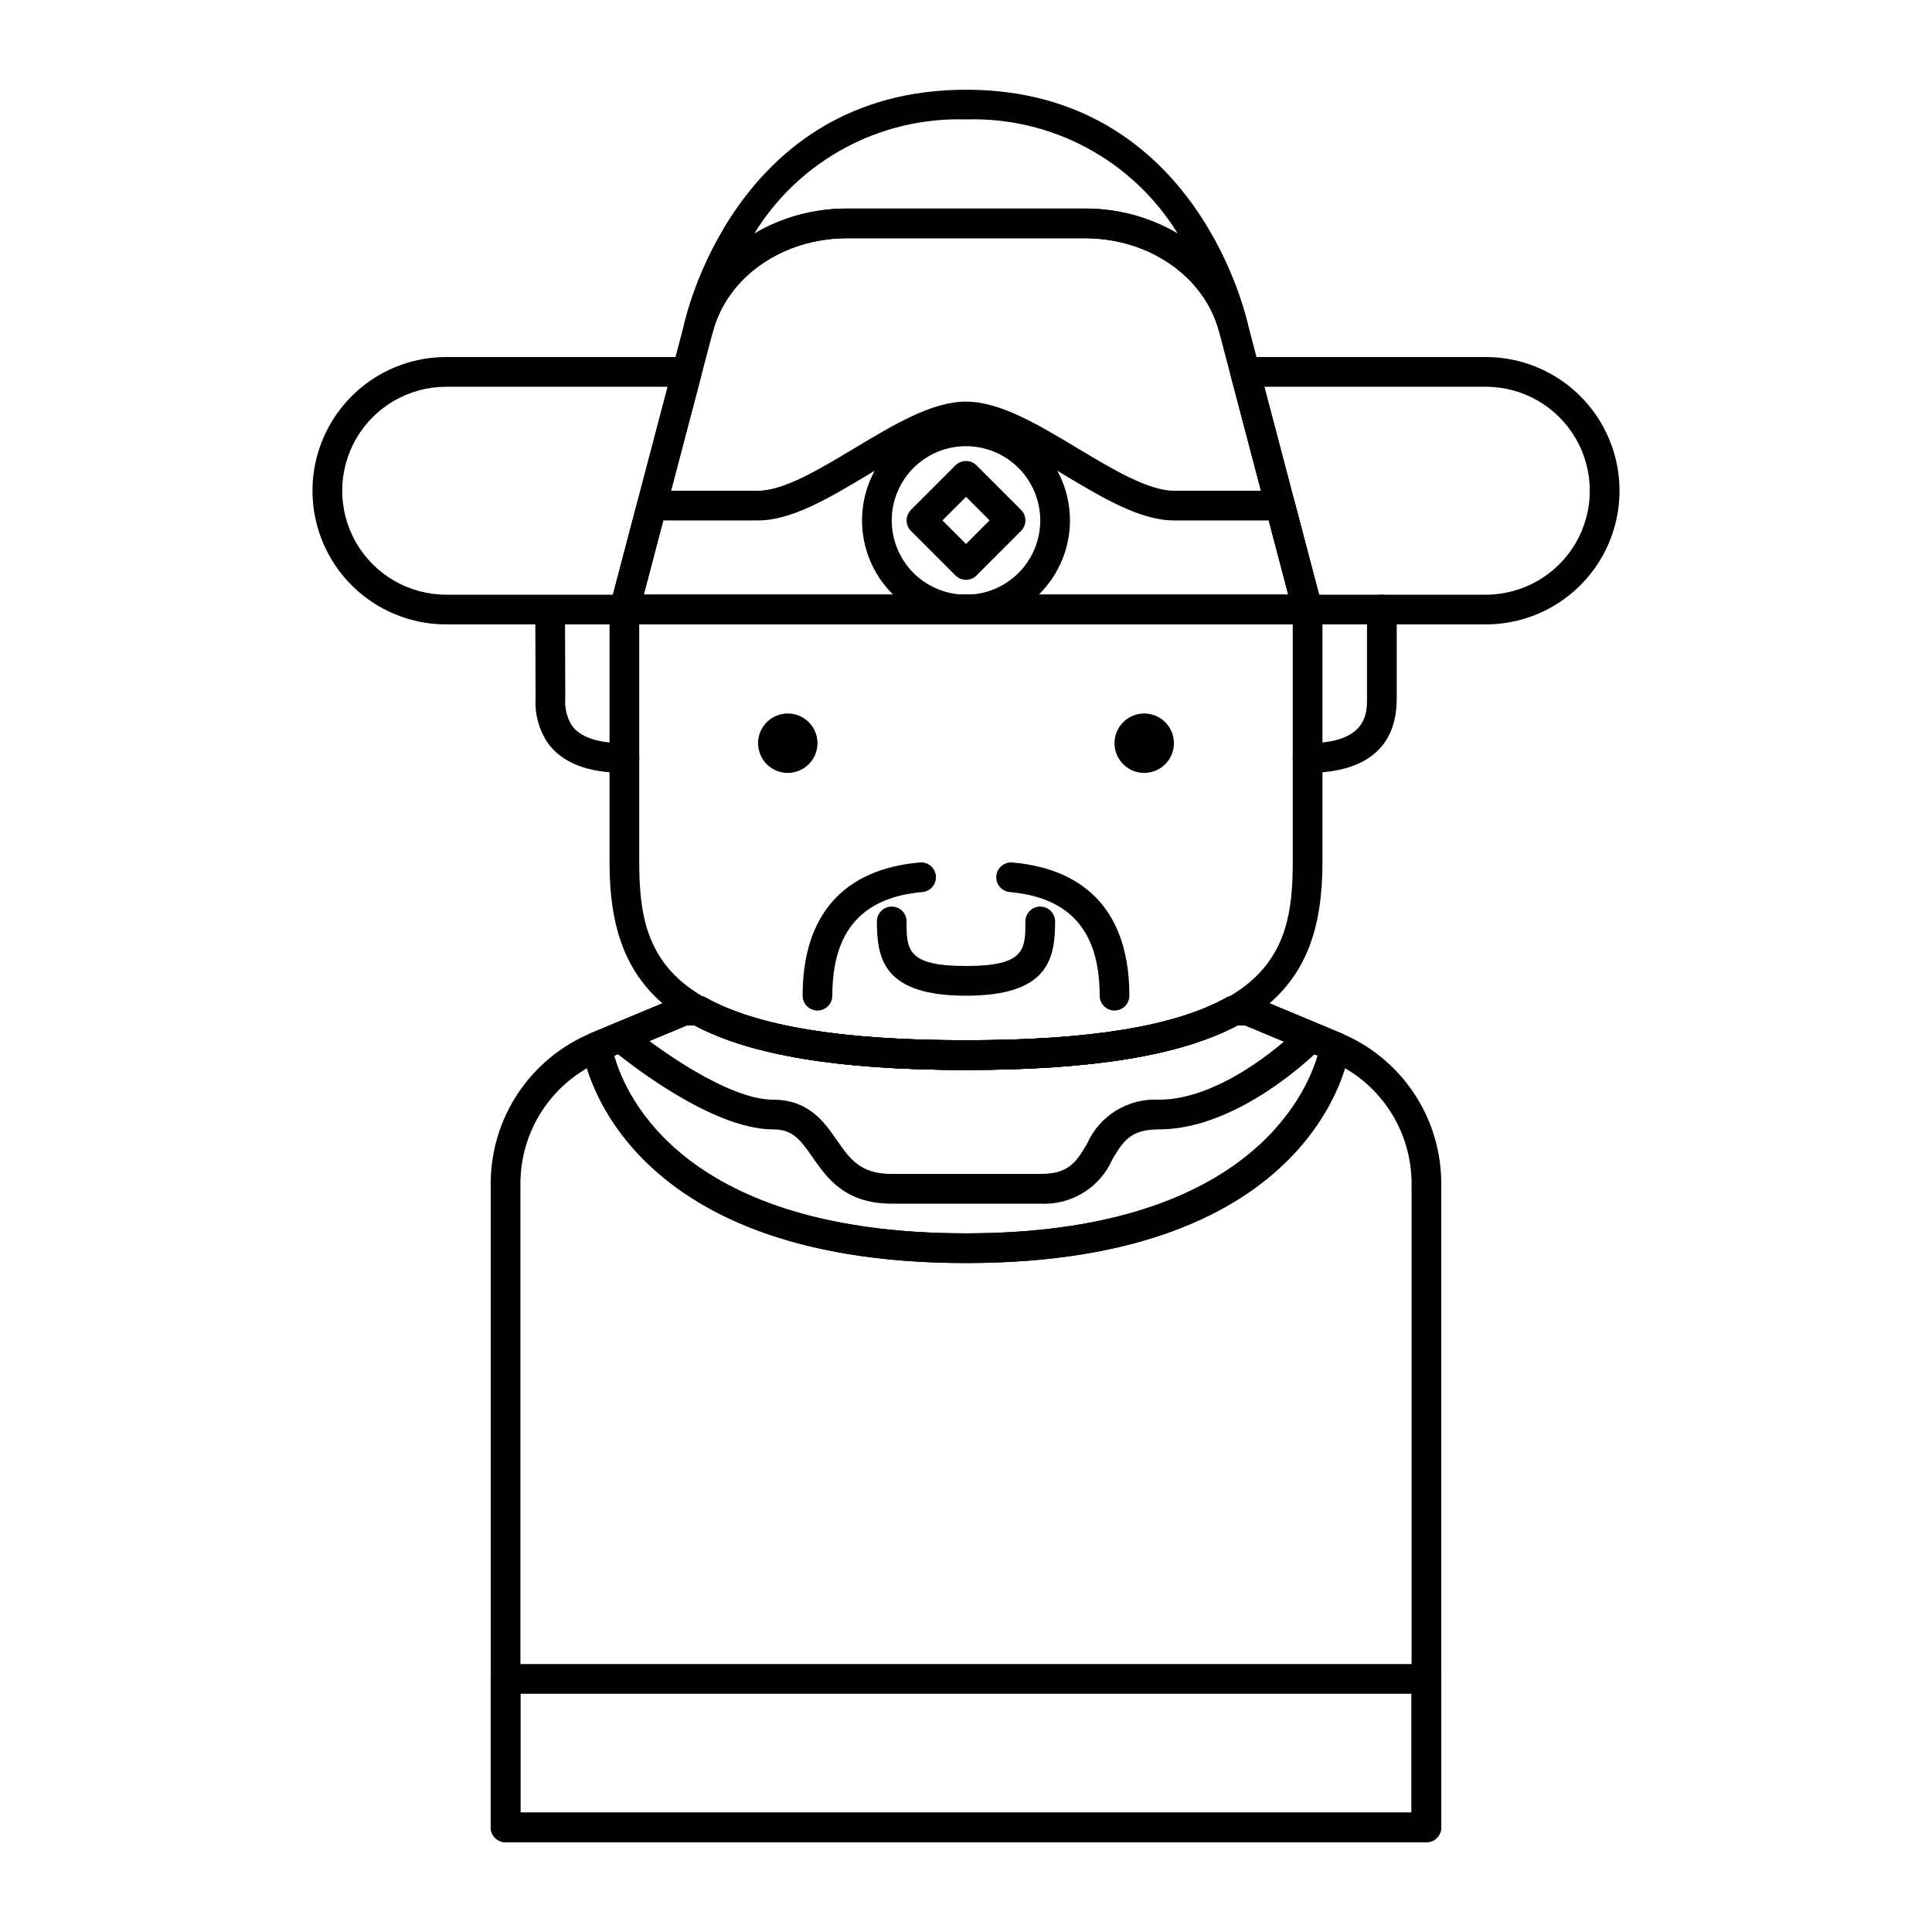
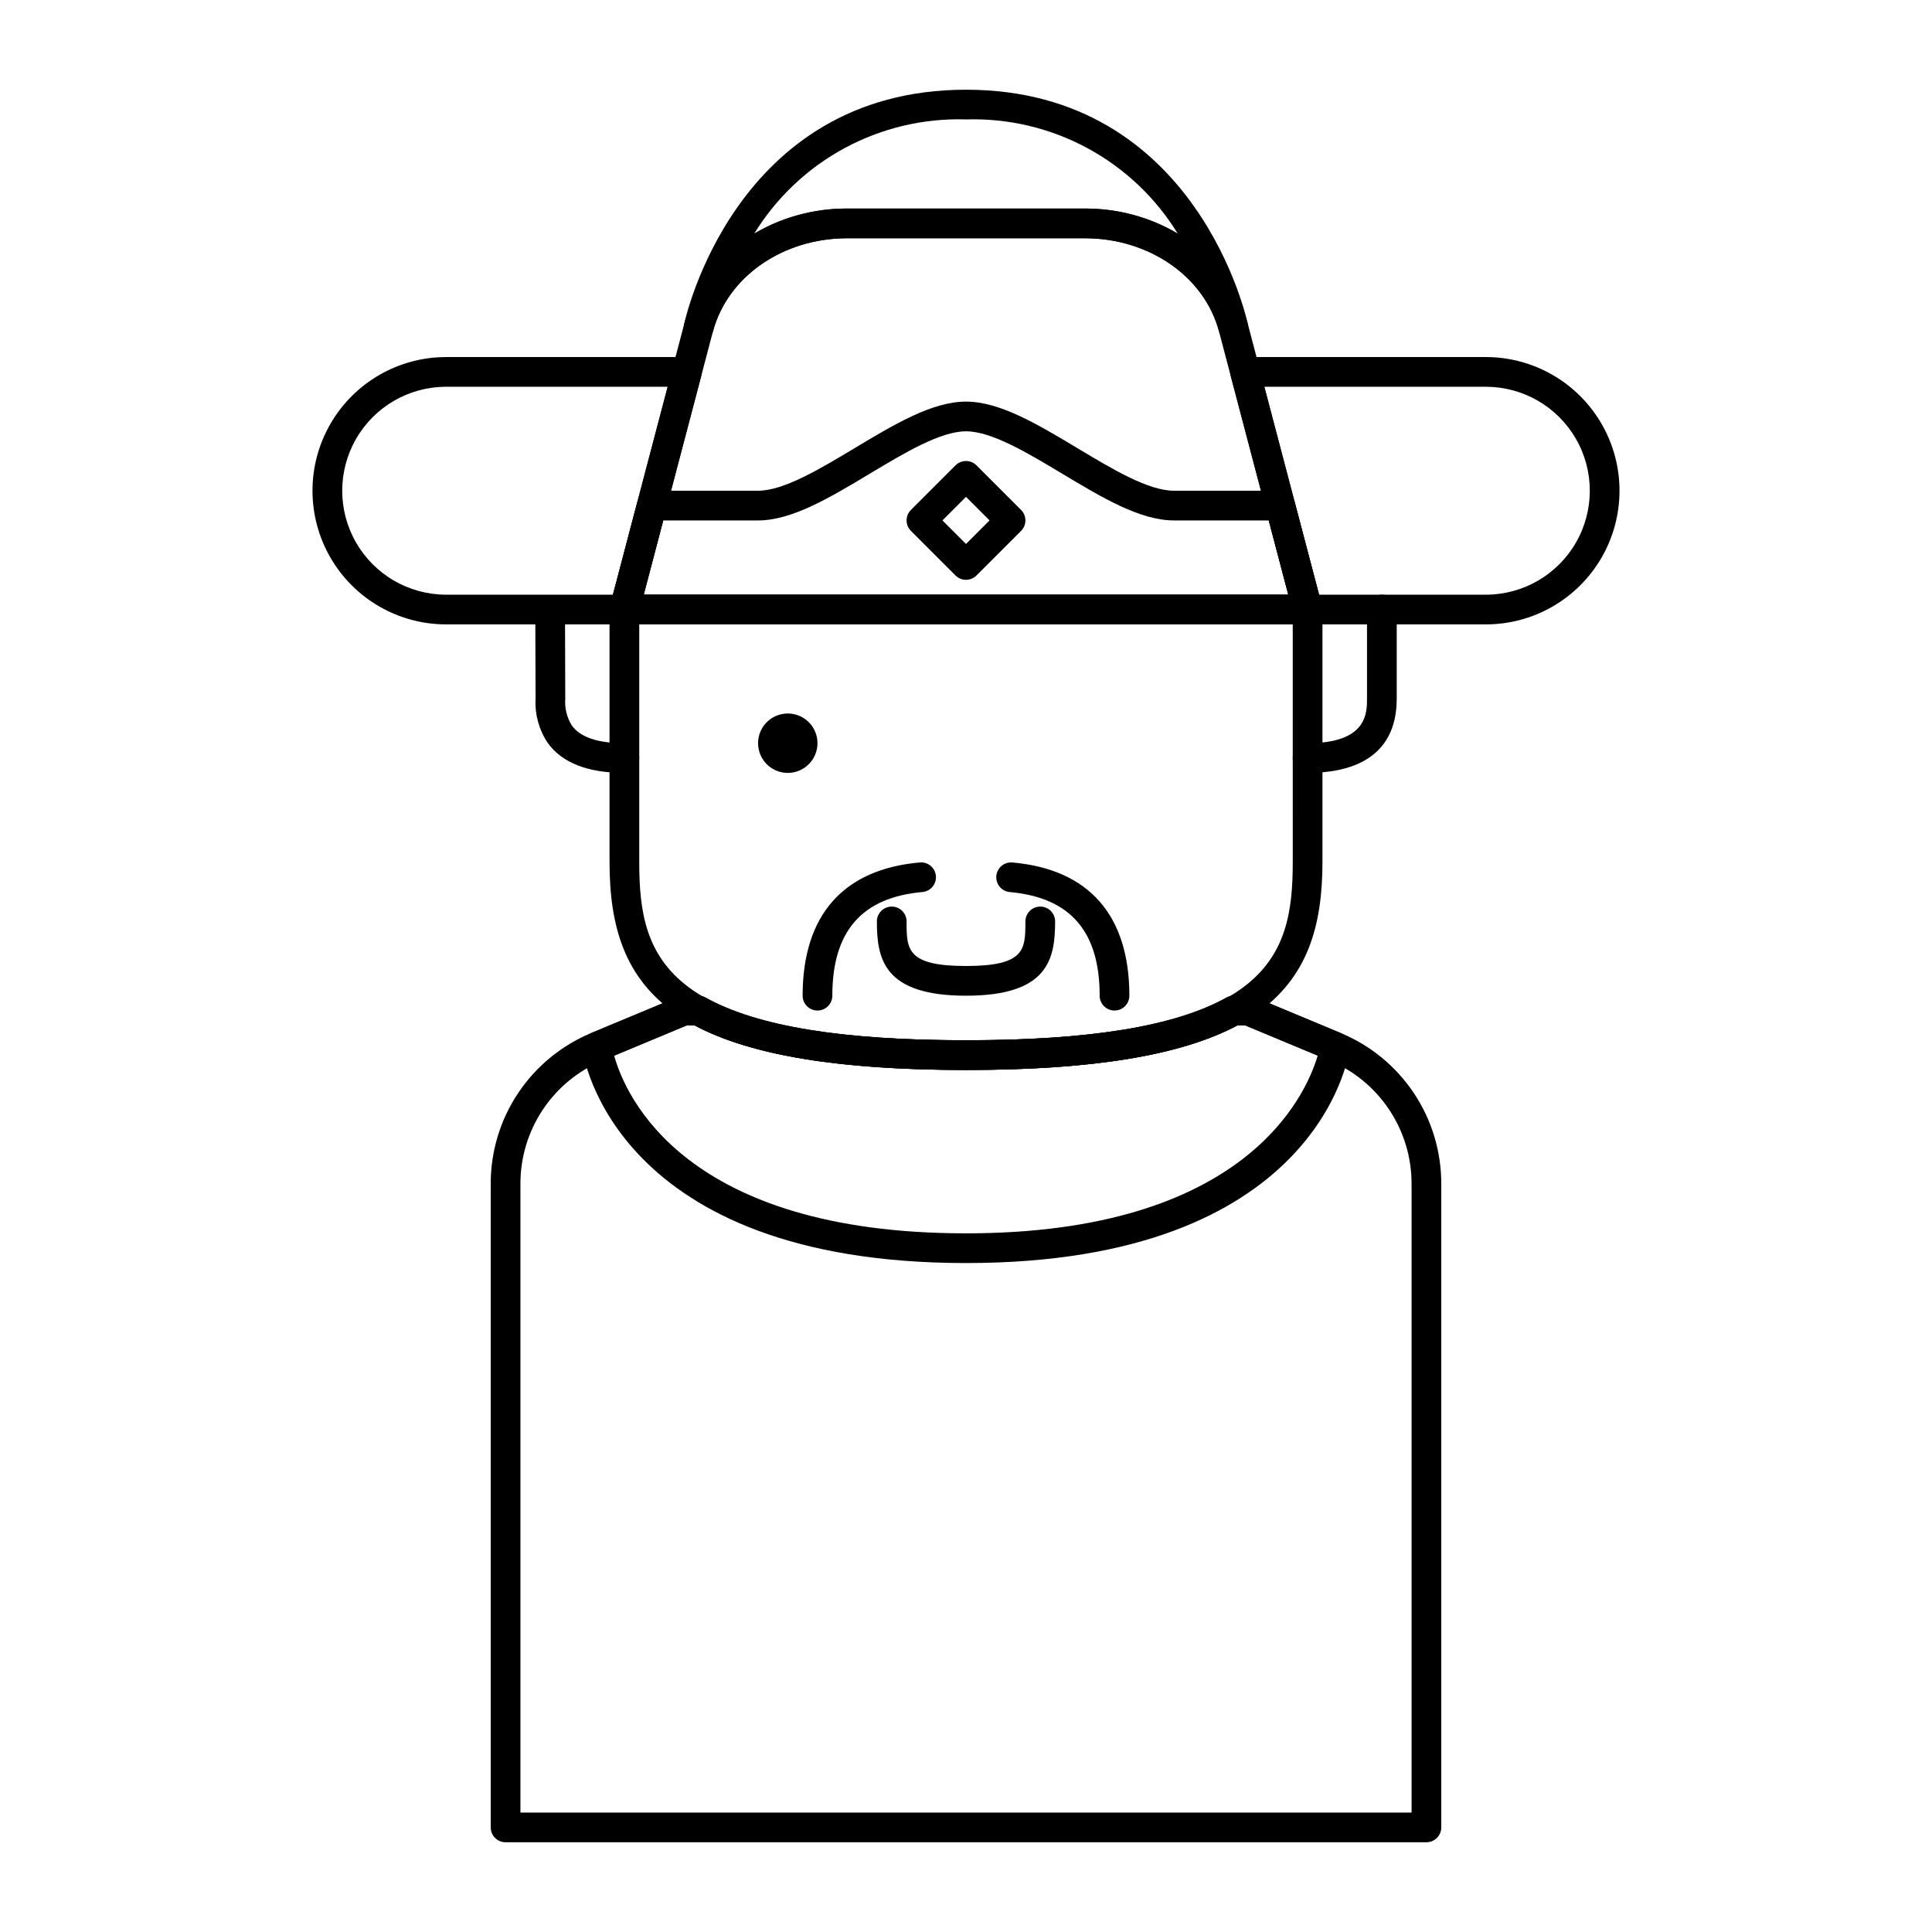
<svg xmlns="http://www.w3.org/2000/svg" fill="#000000" width="800px" height="800px" version="1.1" viewBox="144 144 512 512">
  <g>
    <path d="m400 427.55c-78.66 0-94.465-21.086-94.465-55.105v-66.91c0-2.176 1.762-3.938 3.934-3.938h181.06c1.043 0 2.043 0.414 2.781 1.152 0.738 0.738 1.152 1.742 1.152 2.785v66.91c0 34.02-15.801 55.105-94.461 55.105zm-86.594-118.08v62.977c0 25.84 6.516 47.23 86.594 47.23s86.594-21.391 86.594-47.23l-0.004-62.977z" />
    <path d="m309.47 348.83c-9.711 0-16.562-2.691-20.355-8.004v-0.004c-2.285-3.434-3.402-7.512-3.184-11.629 0-3.981-0.074-23.66-0.074-23.66h7.871s0.074 19.68 0.074 23.617v-0.004c-0.188 2.484 0.414 4.965 1.715 7.086 2.234 3.148 6.93 4.723 13.953 4.723 2.176 0 3.938 1.762 3.938 3.938 0 2.172-1.762 3.938-3.938 3.938z" />
    <path d="m490.53 348.83c-2.176 0-3.938-1.766-3.938-3.938 0-2.176 1.762-3.938 3.938-3.938 15.742 0 15.742-7.973 15.742-11.809v-23.613c0-2.176 1.762-3.938 3.938-3.938 2.172 0 3.938 1.762 3.938 3.938v23.617c0 16.262-12.844 19.68-23.617 19.68z" />
    <path d="m352.77 348.83c-3.184 0-6.055-1.918-7.273-4.859-1.219-2.945-0.543-6.328 1.707-8.582 2.254-2.25 5.637-2.922 8.578-1.707 2.941 1.219 4.859 4.09 4.859 7.273 0 2.09-0.828 4.09-2.305 5.566-1.477 1.477-3.477 2.309-5.566 2.309z" />
-     <path d="m447.23 348.83c-3.184 0-6.055-1.918-7.273-4.859-1.219-2.945-0.543-6.328 1.707-8.582 2.25-2.25 5.637-2.922 8.578-1.707 2.941 1.219 4.859 4.09 4.859 7.273 0 2.09-0.828 4.09-2.305 5.566-1.477 1.477-3.477 2.309-5.566 2.309z" />
    <path d="m400 407.87c-21.793 0-23.617-9.723-23.617-19.68 0-2.176 1.762-3.938 3.938-3.938 2.172 0 3.934 1.762 3.934 3.938 0 7.363 0 11.809 15.742 11.809 15.742 0 15.742-4.445 15.742-11.809h0.004c0-2.176 1.762-3.938 3.938-3.938 2.172 0 3.934 1.762 3.934 3.938 0 9.957-1.82 19.68-23.613 19.68z" />
    <path d="m522.02 632.22h-244.04c-2.172 0-3.934-1.762-3.934-3.934v-170.56c-0.016-8.551 2.508-16.914 7.25-24.027 4.746-7.113 11.492-12.66 19.391-15.938l23.012-9.59c0.48-0.199 0.996-0.301 1.516-0.301h3.836c0.672 0 1.332 0.168 1.918 0.496 13.664 7.613 36.242 11.312 69.031 11.312 32.785 0 55.363-3.699 69.035-11.312h-0.004c0.586-0.324 1.246-0.496 1.914-0.496h3.836c0.523 0 1.035 0.102 1.516 0.301l23.008 9.59c7.898 3.273 14.648 8.82 19.395 15.938 4.742 7.113 7.266 15.477 7.25 24.027v170.56c0 1.043-0.414 2.043-1.152 2.781-0.738 0.738-1.738 1.152-2.781 1.152zm-240.1-7.871h236.16v-166.62c0.012-6.996-2.051-13.84-5.934-19.66-3.883-5.82-9.402-10.359-15.867-13.039l-22.281-9.285h-2.047c-14.93 7.945-38.496 11.809-71.949 11.809-33.457 0-57.023-3.863-71.945-11.809h-2.055l-22.281 9.285c-6.461 2.68-11.984 7.219-15.867 13.039-3.879 5.82-5.945 12.664-5.934 19.66z" />
-     <path d="m522.02 632.22h-244.04c-2.172 0-3.934-1.762-3.934-3.934v-39.363c0-2.172 1.762-3.934 3.934-3.934h244.04c1.043 0 2.043 0.414 2.781 1.152s1.152 1.738 1.152 2.781v39.363c0 1.043-0.414 2.043-1.152 2.781-0.738 0.738-1.738 1.152-2.781 1.152zm-240.1-7.871h236.16v-31.488h-236.16z" />
    <path d="m439.36 411.8c-2.176 0-3.938-1.762-3.938-3.934 0-17.012-7.758-25.977-23.715-27.453-1.059-0.066-2.051-0.559-2.742-1.367-0.691-0.809-1.027-1.859-0.93-2.918 0.094-1.059 0.617-2.035 1.441-2.703 0.828-0.668 1.887-0.977 2.945-0.848 20.199 1.832 30.871 14.035 30.871 35.289 0 1.043-0.414 2.043-1.152 2.781-0.738 0.738-1.738 1.152-2.781 1.152z" />
    <path d="m360.64 411.8c-2.172 0-3.934-1.762-3.934-3.934 0-21.34 10.773-33.555 31.156-35.316v-0.004c2.133-0.129 3.981 1.465 4.164 3.594 0.184 2.125-1.363 4.012-3.488 4.25-16.121 1.395-23.961 10.387-23.961 27.477 0 1.043-0.414 2.043-1.152 2.781-0.738 0.738-1.738 1.152-2.785 1.152z" />
    <path d="m490.53 309.47h-181.06c-1.219 0-2.371-0.566-3.113-1.531-0.746-0.965-1-2.223-0.691-3.402l19.68-74.785c4.832-17.961 22.586-30.488 43.168-30.488h62.977c20.582 0 38.328 12.527 43.164 30.465l19.68 74.809h-0.004c0.312 1.18 0.055 2.434-0.688 3.402-0.746 0.965-1.895 1.531-3.113 1.531zm-175.94-7.871h170.82l-18.383-69.848c-3.887-14.484-18.508-24.617-35.539-24.617h-62.977c-17.031 0-31.652 10.133-35.559 24.641z" />
    <path d="m490.53 309.47h-181.06c-1.219 0-2.371-0.566-3.113-1.531-0.746-0.965-1-2.223-0.691-3.402l7.25-27.551v-0.004c0.453-1.727 2.019-2.934 3.805-2.934h28.176c6.781 0 16.312-5.719 25.523-11.246 10.605-6.363 20.617-12.371 29.582-12.371 8.961 0 18.977 6.008 29.578 12.371 9.211 5.527 18.742 11.246 25.523 11.246h28.176c1.789 0 3.352 1.207 3.805 2.934l7.25 27.551v0.004c0.312 1.18 0.055 2.438-0.688 3.402-0.746 0.965-1.898 1.531-3.117 1.531zm-175.94-7.871h170.82l-5.176-19.68h-25.133c-8.961 0-18.977-6.008-29.578-12.371-9.211-5.527-18.742-11.246-25.523-11.246s-16.312 5.719-25.523 11.246c-10.605 6.363-20.621 12.371-29.582 12.371h-25.141z" />
    <path d="m470.85 234.69c-1.781-0.004-3.336-1.195-3.801-2.914-3.906-14.508-18.527-24.641-35.559-24.641h-62.977c-17.031 0-31.652 10.133-35.559 24.641-0.535 2.078-2.633 3.344-4.719 2.852s-3.394-2.566-2.941-4.664c0.121-0.605 13.148-62.188 74.707-62.188 61.555 0 74.582 61.582 74.703 62.188 0.418 2.082-0.891 4.121-2.953 4.606-0.297 0.074-0.598 0.113-0.902 0.121zm-102.34-35.426h62.977c8.656-0.043 17.168 2.254 24.629 6.648-5.859-9.543-14.133-17.367-23.988-22.68-9.855-5.316-20.938-7.93-32.129-7.586-11.191-0.348-22.277 2.269-32.133 7.582-9.852 5.316-18.129 13.141-23.984 22.684 7.461-4.394 15.969-6.691 24.629-6.648z" />
    <path d="m309.47 309.47h-47.23c-12.656 0-24.352-6.75-30.68-17.711-6.328-10.961-6.328-24.465 0-35.422 6.328-10.961 18.023-17.715 30.68-17.715h63.801c1.223 0 2.375 0.566 3.121 1.531 0.746 0.969 1 2.227 0.691 3.406l-16.574 62.977c-0.457 1.73-2.019 2.934-3.809 2.934zm-47.23-62.977c-9.844 0-18.938 5.254-23.859 13.777-4.922 8.523-4.922 19.027 0 27.551 4.922 8.527 14.016 13.777 23.859 13.777h44.199l14.5-55.105z" />
    <path d="m537.76 309.47h-47.23c-1.789 0-3.352-1.203-3.809-2.934l-16.574-62.977c-0.309-1.18-0.055-2.438 0.691-3.402 0.746-0.969 1.895-1.535 3.117-1.535h63.805c12.656 0 24.352 6.754 30.68 17.715 6.328 10.957 6.328 24.461 0 35.422-6.328 10.961-18.023 17.711-30.68 17.711zm-44.195-7.871h44.195c9.844 0 18.941-5.25 23.863-13.777 4.922-8.523 4.922-19.027 0-27.551-4.922-8.523-14.02-13.777-23.863-13.777h-58.699z" />
    <path d="m400 478.72c-92.891 0-101.38-54.473-101.7-56.793-0.242-1.77 0.738-3.477 2.383-4.164l23.012-9.59c0.48-0.199 0.996-0.301 1.516-0.301h3.836c0.672 0 1.332 0.168 1.918 0.496 13.664 7.613 36.242 11.312 69.031 11.312 32.785 0 55.363-3.699 69.035-11.312h-0.004c0.586-0.324 1.246-0.496 1.914-0.496h3.836c0.523 0 1.035 0.102 1.516 0.301l23.008 9.59c1.648 0.684 2.629 2.394 2.387 4.164-0.312 2.32-8.805 56.793-101.69 56.793zm-93.242-54.953c3.004 10.75 18.684 47.082 93.242 47.082 73.898 0 90.062-36.457 93.203-47.102l-19.207-8.004h-2.047c-14.93 7.945-38.496 11.809-71.949 11.809-33.457 0-57.023-3.863-71.945-11.809h-2.055z" />
-     <path d="m400 478.72c-92.891 0-101.38-54.473-101.7-56.793-0.242-1.77 0.738-3.477 2.383-4.164l23.012-9.59c0.48-0.199 0.996-0.301 1.516-0.301h3.836c0.672 0 1.332 0.168 1.918 0.496 13.664 7.613 36.242 11.312 69.031 11.312 32.785 0 55.363-3.699 69.035-11.312h-0.004c0.586-0.324 1.246-0.496 1.914-0.496h3.836c0.523 0 1.035 0.102 1.516 0.301l23.008 9.59c1.648 0.684 2.629 2.394 2.387 4.164-0.312 2.32-8.805 56.793-101.69 56.793zm-93.242-54.953c3.004 10.75 18.684 47.082 93.242 47.082 73.898 0 90.062-36.457 93.203-47.102l-19.207-8.004h-2.047c-14.93 7.945-38.496 11.809-71.949 11.809-33.457 0-57.023-3.863-71.945-11.809h-2.055z" />
-     <path d="m400 309.47c-7.309 0-14.316-2.902-19.484-8.066-5.168-5.168-8.07-12.176-8.07-19.484 0-7.309 2.902-14.316 8.07-19.48 5.168-5.168 12.176-8.07 19.484-8.07 7.305 0 14.312 2.902 19.48 8.07 5.168 5.164 8.07 12.172 8.07 19.48-0.008 7.305-2.914 14.309-8.078 19.473-5.168 5.164-12.168 8.07-19.473 8.078zm0-47.23c-5.223 0-10.227 2.074-13.918 5.766-3.691 3.688-5.762 8.695-5.762 13.914s2.07 10.227 5.762 13.918c3.691 3.688 8.695 5.762 13.918 5.762 5.219 0 10.223-2.074 13.914-5.762 3.691-3.691 5.766-8.699 5.766-13.918-0.008-5.219-2.082-10.219-5.773-13.91-3.688-3.688-8.691-5.762-13.906-5.769z" />
    <path d="m400 297.66c-1.047-0.004-2.047-0.418-2.785-1.156l-11.809-11.809c-1.535-1.535-1.535-4.027 0-5.562l11.809-11.809c1.539-1.539 4.031-1.539 5.566 0l11.809 11.809c1.535 1.535 1.535 4.027 0 5.562l-11.809 11.809c-0.738 0.738-1.738 1.152-2.781 1.156zm-6.242-15.742 6.242 6.238 6.242-6.242-6.242-6.242z" />
-     <path d="m419.68 462.98h-39.359c-12.449 0-17.203-6.848-21.027-12.352-3.344-4.82-5.324-7.332-10.461-7.332-16.977 0-40.871-19.75-41.879-20.594v0.004c-1.672-1.395-1.898-3.875-0.508-5.547 1.391-1.668 3.875-1.895 5.543-0.504 6.269 5.223 25.117 18.77 36.844 18.77 9.492 0 13.613 5.938 16.926 10.711 3.481 5.012 6.231 8.969 14.562 8.969h39.359c7.613 0 9.504-3.148 12.371-7.93 1.609-3.672 4.301-6.766 7.719-8.867 3.418-2.098 7.394-3.106 11.398-2.883 17.844 0 36.391-18.344 36.578-18.527h-0.004c1.547-1.492 4-1.469 5.519 0.051 1.52 1.516 1.539 3.973 0.047 5.516-0.848 0.852-21.074 20.832-42.141 20.832-7.613 0-9.504 3.148-12.371 7.93v0.004c-1.609 3.672-4.305 6.766-7.723 8.863-3.414 2.102-7.391 3.109-11.395 2.887z" />
  </g>
</svg>